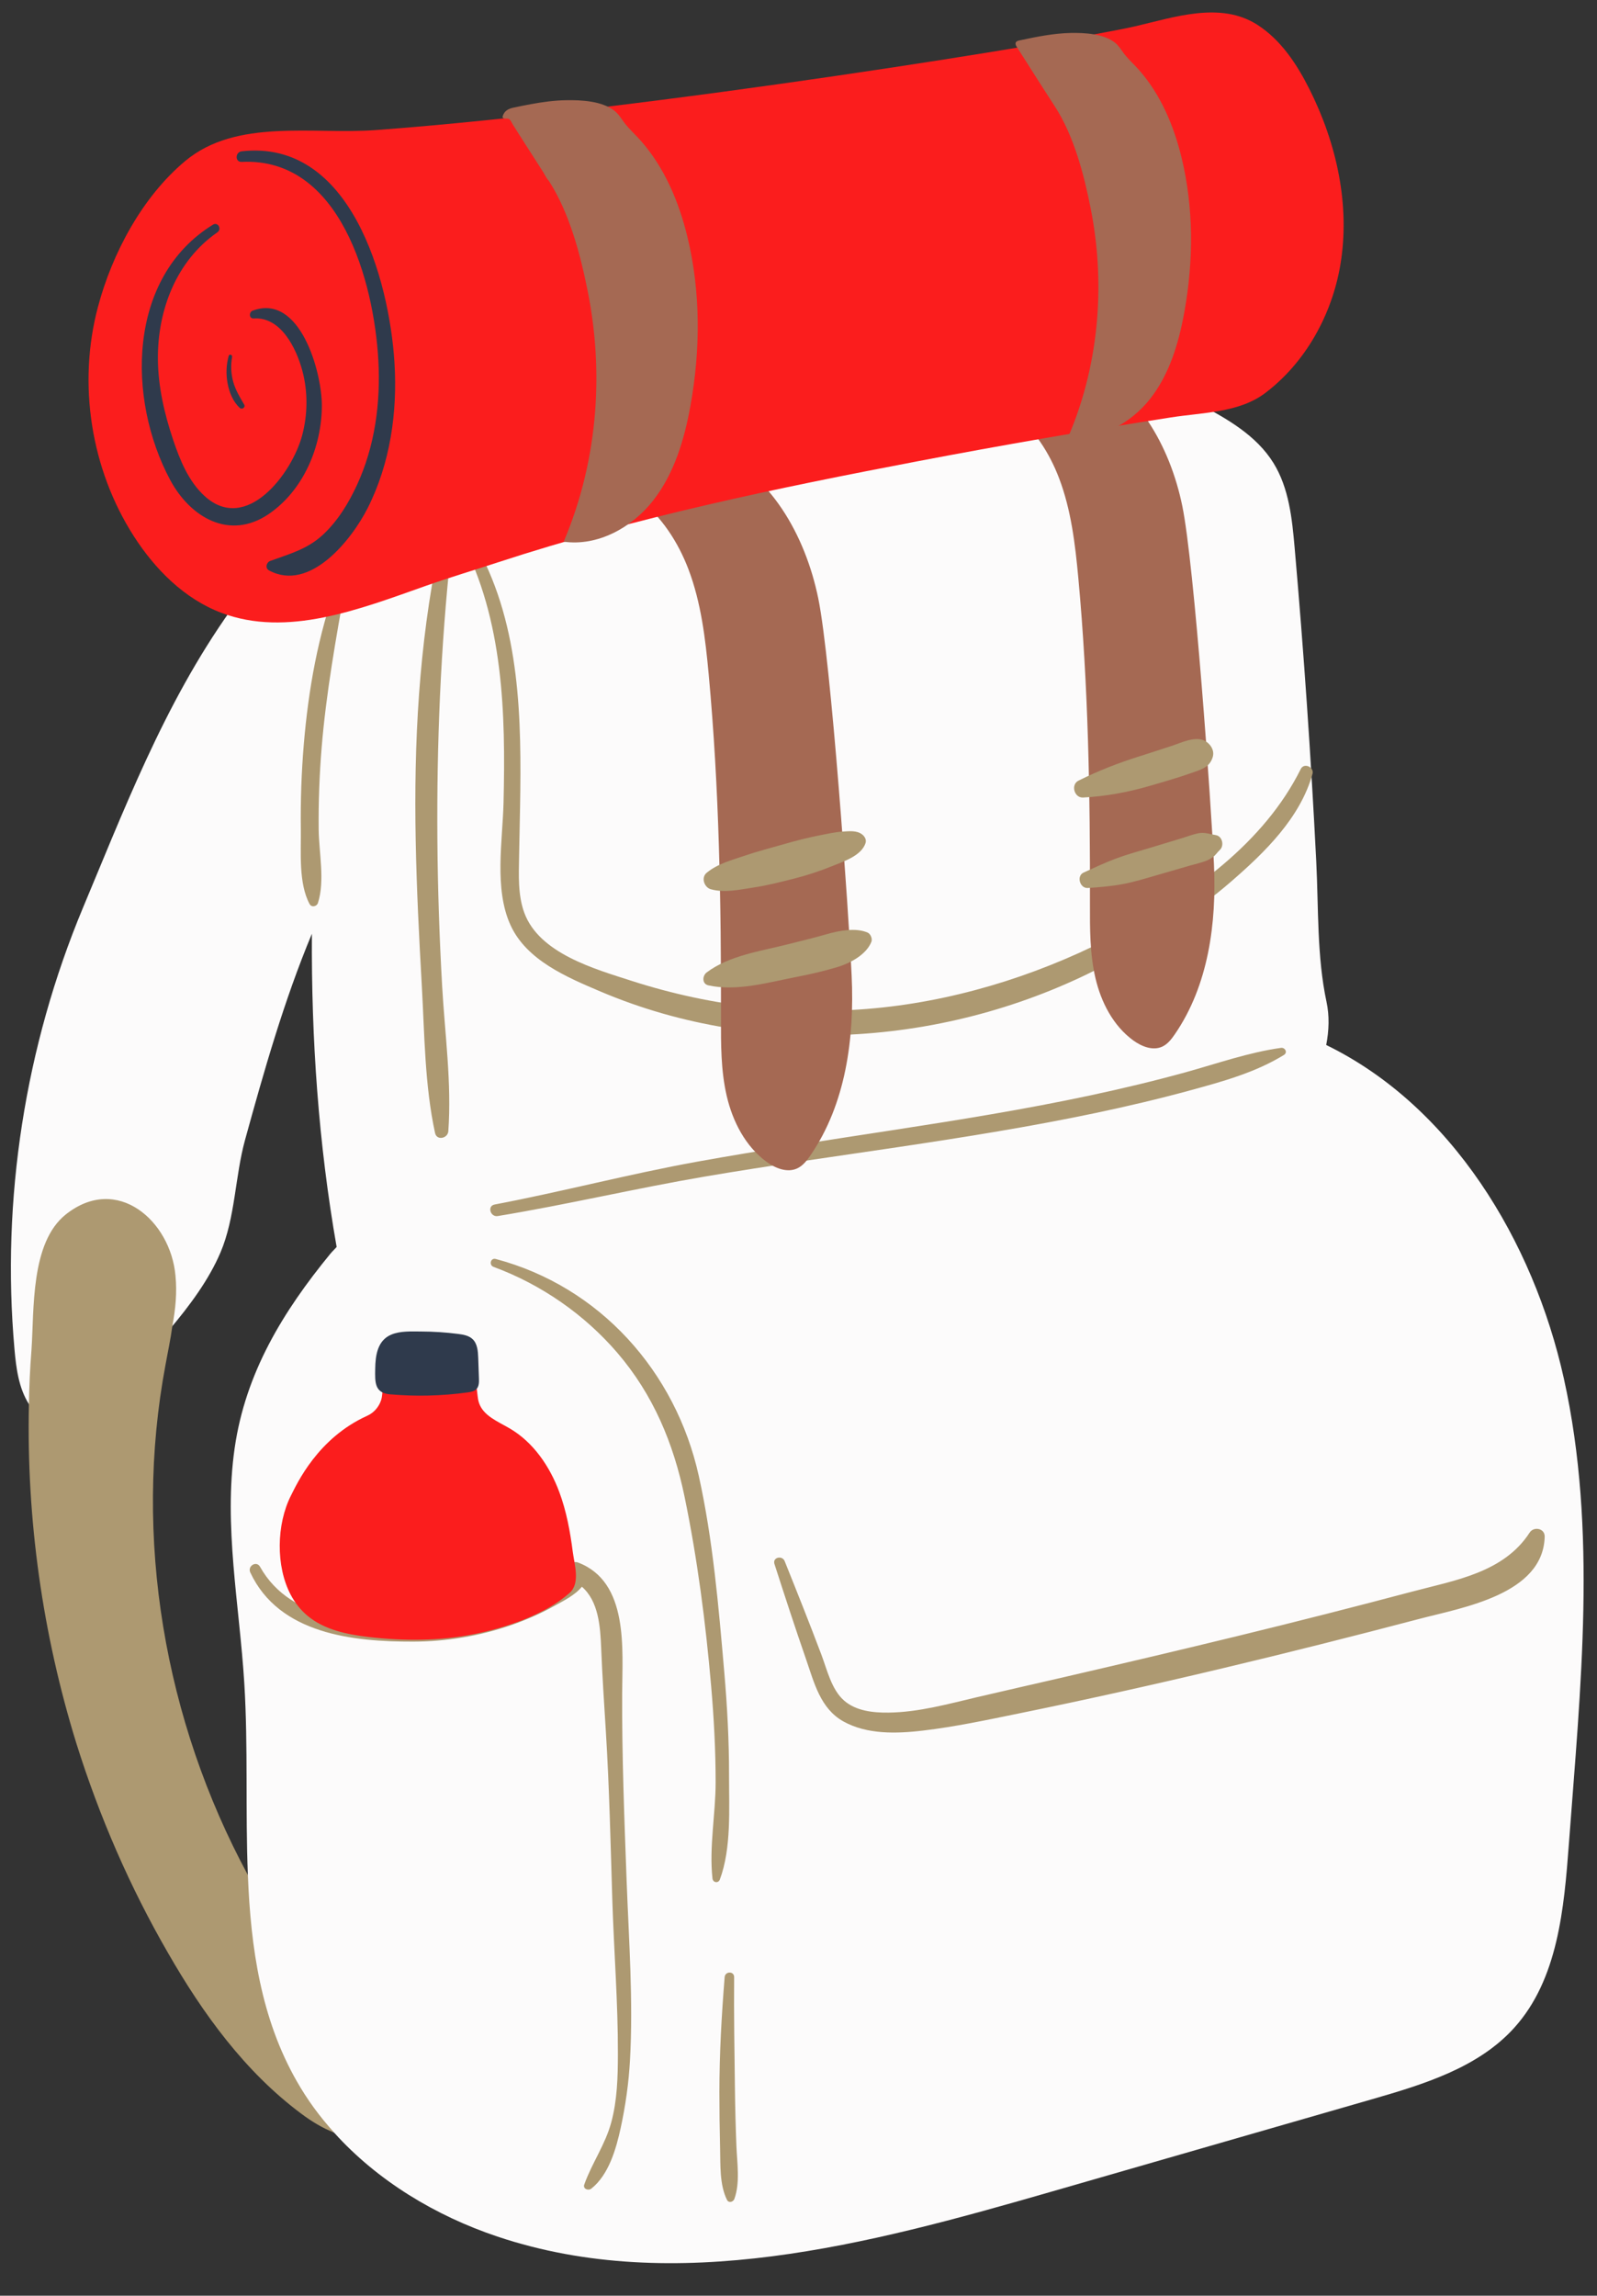
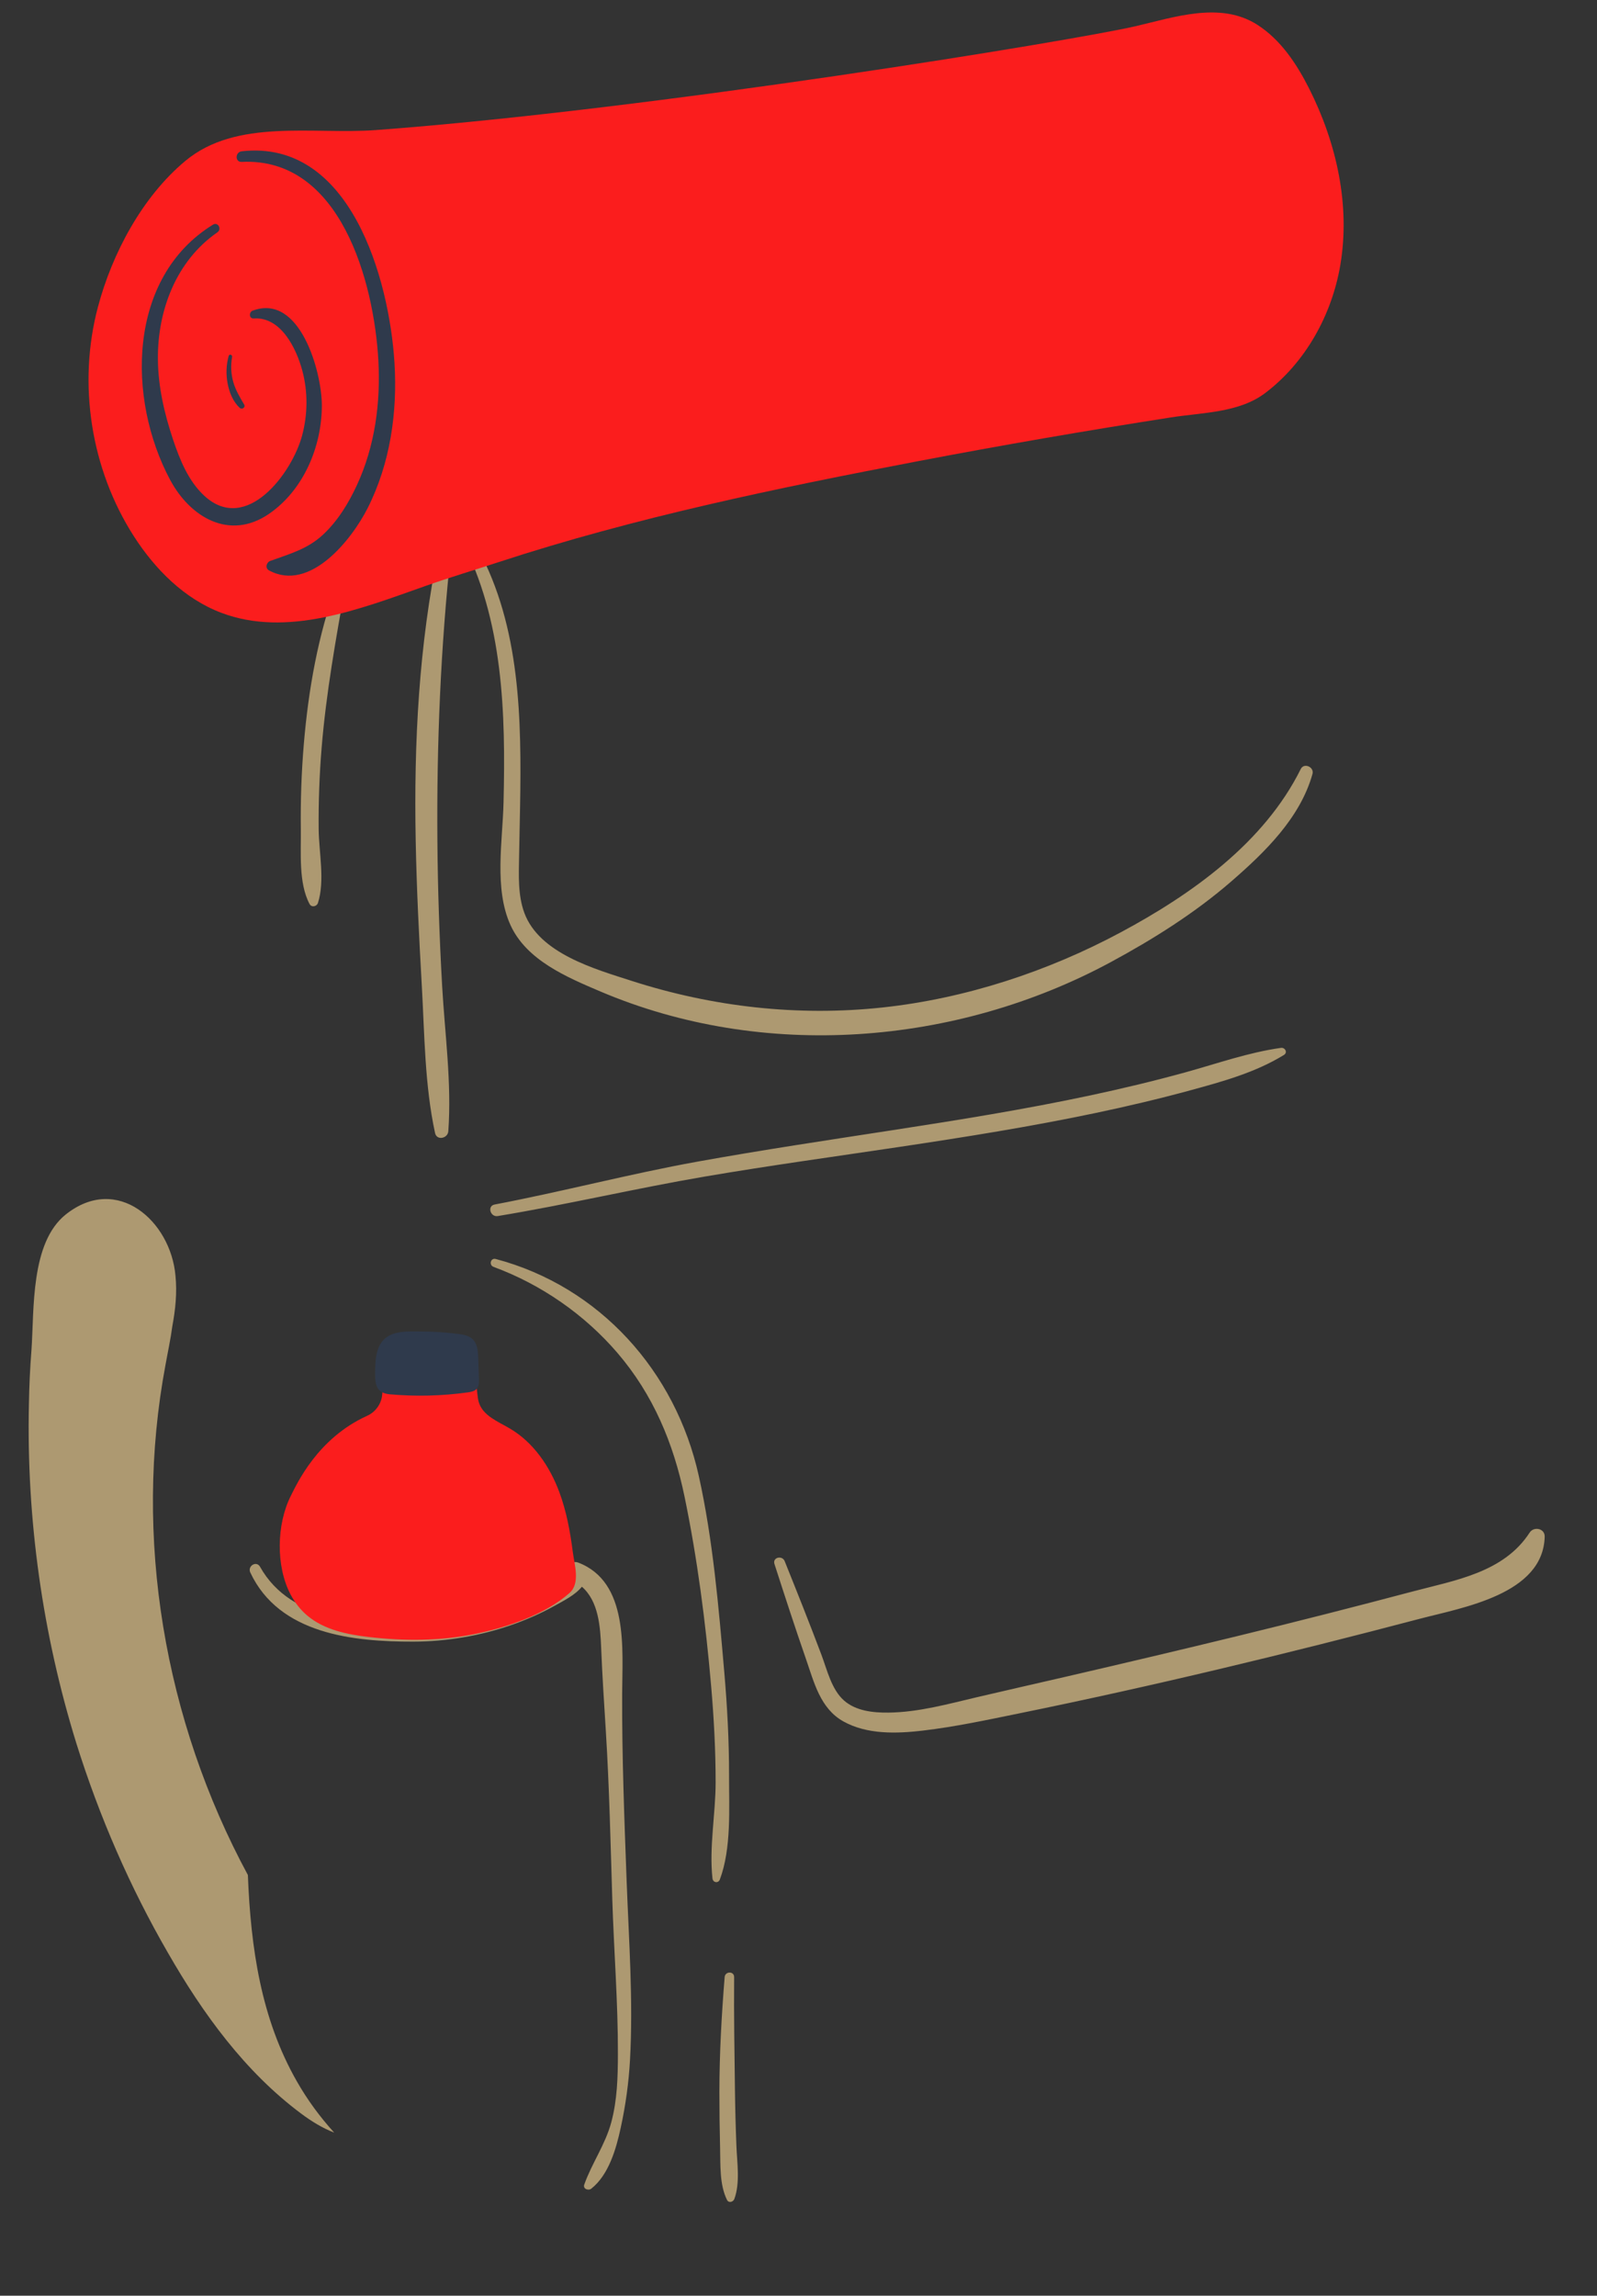
<svg xmlns="http://www.w3.org/2000/svg" fill="#000000" height="91.8" preserveAspectRatio="xMidYMid meet" version="1" viewBox="16.1 2.5 63.9 91.8" width="63.9" zoomAndPan="magnify">
  <rect x="16.1" y="2.5" width="63.9" height="91.8" fill="#333333" stroke="none" />
  <g id="change1_1">
-     <path d="M78.675,57.629c-1.223-5.516-4.503-10.905-9.51-13.342c0.113-0.58,0.131-1.165,0.014-1.716 c-0.39-1.821-0.318-3.747-0.412-5.612c-0.21-4.187-0.498-8.369-0.864-12.545 c-0.103-1.177-0.228-2.401-0.852-3.405c-0.678-1.092-1.848-1.766-2.988-2.36c-1.19-0.62-2.399-1.202-3.627-1.744 c-1.045-0.462-2.204-1.124-3.349-1.22c-2.567-0.217-5.003-0.126-7.553,0.289 c-3.595,0.586-7.163,1.34-10.689,2.259c-2.578,0.672-7.006,0.989-8.371,3.605 c-0.095,0.181-0.163,0.373-0.237,0.562c-1.007,0.142-1.759,0.768-2.635,1.708 c-3.366,3.613-5.223,7.618-7.028,11.918c-0.381,0.909-0.76,1.831-1.151,2.765 c-2.32,5.551-3.276,11.674-2.743,17.667c0.067,0.757,0.168,1.542,0.574,2.185 c0.406,0.643,1.205,1.1,1.932,0.878c0.502-0.153,0.863-0.582,1.194-0.989 c1.489-1.834,3.608-3.755,4.543-5.951c0.593-1.393,0.579-3.036,0.981-4.496 c0.754-2.736,1.558-5.572,2.676-8.247c-0.026,4.206,0.264,8.396,0.99,12.526 c-0.081,0.093-0.167,0.168-0.247,0.265c-1.896,2.311-3.401,4.767-3.834,7.779 c-0.448,3.116,0.194,6.271,0.387,9.413c0.154,2.513,0.039,5.115,0.142,7.653c-1.361,1.815-1.907,3.416-0.474,5.925 c0.423,0.741,2.841,3.784,3.926,4.381c1.733,1.925,4.062,3.327,6.534,4.155 c7.11,2.381,14.857,0.309,22.062-1.766c4.31-1.242,8.62-2.483,12.93-3.725c2.068-0.596,4.249-1.26,5.692-2.857 c1.753-1.942,1.994-4.77,2.189-7.379C79.337,70.008,80.021,63.699,78.675,57.629z" fill="#fcfbfb" />
-   </g>
+     </g>
  <g id="change2_1">
    <path d="M27.978,85.729c0.419,0.736,0.917,1.415,1.494,2.049c-0.475-0.181-0.928-0.464-1.336-0.77 c-2.241-1.675-3.917-3.985-5.309-6.407c-1.528-2.638-2.751-5.457-3.668-8.377 c-1.359-4.381-2.004-8.977-1.902-13.573c0.011-0.713,0.045-1.438,0.102-2.162 c0.113-1.63-0.045-4.29,1.37-5.423c2.06-1.641,4.2,0.26,4.392,2.445c0.068,0.679,0,1.347-0.125,2.015 c-0.068,0.521-0.181,1.03-0.272,1.54c-1.302,6.917-0.045,14.23,3.294,20.411 C26.133,80.385,26.54,83.216,27.978,85.729z M63.542,45.377c-1.264,0.349-2.54,0.653-3.823,0.927 c-2.618,0.558-5.261,0.982-7.906,1.389c-2.607,0.402-5.216,0.791-7.812,1.259c-2.722,0.491-5.395,1.199-8.111,1.714 c-0.304,0.058-0.172,0.51,0.127,0.461c2.774-0.457,5.512-1.107,8.284-1.579c2.603-0.444,5.219-0.801,7.831-1.192 c2.604-0.39,5.205-0.804,7.782-1.345c1.284-0.269,2.561-0.57,3.826-0.915c1.276-0.347,2.598-0.712,3.733-1.411 c0.16-0.098,0.046-0.306-0.119-0.283C66.056,44.583,64.803,45.029,63.542,45.377z M36.248,34.589 c-0.037,1.544-0.384,3.446,0.276,4.899c0.64,1.41,2.259,2.089,3.595,2.657 c6.516,2.771,14.23,2.17,20.423-1.171c1.694-0.914,3.372-1.967,4.829-3.232 c1.344-1.166,2.753-2.536,3.245-4.294c0.076-0.273-0.337-0.463-0.469-0.198 c-1.466,2.95-4.354,5.004-7.2,6.53c-2.932,1.572-6.216,2.649-9.529,3.006 c-3.384,0.365-6.799-0.02-10.037-1.061c-1.479-0.476-3.703-1.098-4.302-2.724 c-0.261-0.71-0.221-1.503-0.209-2.247c0.014-0.883,0.039-1.766,0.049-2.65c0.04-3.522-0.118-7.172-2.034-10.241 c-0.133-0.213-0.452-0.025-0.336,0.196C36.247,27.298,36.333,31.017,36.248,34.589z M45.271,73.495 c0.002-1.379-0.072-2.757-0.191-4.131c-0.226-2.608-0.452-5.287-1.02-7.847 c-0.925-4.171-3.956-7.568-8.124-8.673c-0.206-0.055-0.282,0.244-0.087,0.316 c1.899,0.699,3.638,1.903,4.956,3.44c1.429,1.666,2.243,3.61,2.685,5.746c0.514,2.484,0.846,5.045,1.064,7.57 c0.111,1.282,0.18,2.569,0.18,3.856c-0,1.254-0.265,2.604-0.126,3.844c0.019,0.169,0.234,0.204,0.295,0.04 C45.37,76.41,45.269,74.806,45.271,73.495z M45.507,86.064c-0.019-1.5-0.045-3.002-0.032-4.503 c0.002-0.248-0.361-0.241-0.38,0c-0.123,1.529-0.209,3.055-0.21,4.589c-0,0.75,0.009,1.501,0.028,2.251 c0.017,0.664-0.027,1.463,0.278,2.071c0.067,0.133,0.247,0.08,0.291-0.038c0.238-0.641,0.11-1.449,0.084-2.119 C45.536,87.565,45.516,86.815,45.507,86.064z M33.508,47.808c0.068,0.312,0.509,0.217,0.53-0.072 c0.139-1.924-0.138-3.888-0.247-5.811c-0.109-1.937-0.175-3.878-0.19-5.818c-0.03-3.853,0.128-7.739,0.545-11.571 c0.031-0.282-0.438-0.344-0.495-0.067c-0.791,3.845-0.993,7.715-0.918,11.638 c0.037,1.941,0.135,3.88,0.245,5.818C33.088,43.876,33.093,45.895,33.508,47.808z M77.305,63.785 c-1.038,1.601-2.98,1.904-4.697,2.359c-2.325,0.616-4.656,1.209-6.993,1.778 c-2.291,0.558-4.588,1.098-6.886,1.63c-1.171,0.271-2.344,0.535-3.514,0.809c-1.169,0.274-2.359,0.609-3.567,0.622 c-0.61,0.007-1.307-0.064-1.785-0.491c-0.495-0.443-0.668-1.216-0.894-1.817 c-0.474-1.257-0.971-2.502-1.472-3.748c-0.099-0.247-0.495-0.153-0.409,0.113 c0.411,1.273,0.824,2.543,1.263,3.806c0.324,0.933,0.569,1.972,1.494,2.489 c0.95,0.531,2.138,0.49,3.182,0.367c1.276-0.15,2.549-0.422,3.808-0.679 c5.395-1.099,10.748-2.392,16.073-3.792c1.708-0.449,4.939-0.974,4.999-3.283 C77.916,63.614,77.473,63.527,77.305,63.785z M28.821,38.609c0.287-0.889,0.039-2.023,0.03-2.949 c-0.01-1.089,0.029-2.18,0.119-3.265c0.18-2.187,0.569-4.344,0.954-6.503c0.039-0.218-0.256-0.301-0.333-0.092 c-0.764,2.08-1.151,4.268-1.336,6.474c-0.094,1.126-0.133,2.257-0.118,3.386 c0.012,0.923-0.097,2.155,0.351,2.992C28.567,38.796,28.775,38.751,28.821,38.609z M40.994,70.221 c0.007-1.768,0.274-4.464-1.761-5.238c-0.176-0.067-0.327,0.033-0.407,0.176 c-0.315,0.13-0.583,0.369-0.886,0.555c-0.501,0.306-1.03,0.566-1.58,0.774c-1.094,0.414-2.236,0.643-3.396,0.769 c-2.252,0.245-5.209,0.129-6.459-2.105c-0.144-0.257-0.511-0.031-0.39,0.228 c1.155,2.466,4.119,2.771,6.529,2.765c1.307-0.003,2.648-0.226,3.883-0.652 c0.604-0.208,1.196-0.465,1.754-0.776c0.369-0.206,0.825-0.428,1.102-0.768c0.667,0.583,0.736,1.584,0.772,2.463 c0.045,1.116,0.119,2.227,0.188,3.342c0.138,2.225,0.187,4.455,0.256,6.683c0.064,2.068,0.231,4.14,0.225,6.209 c-0.003,0.917-0.026,1.832-0.266,2.723c-0.241,0.893-0.776,1.63-1.08,2.486 c-0.062,0.176,0.164,0.256,0.281,0.164c0.701-0.553,0.995-1.595,1.177-2.431c0.194-0.89,0.322-1.805,0.372-2.715 c0.132-2.365-0.045-4.768-0.134-7.132C41.081,75.233,40.984,72.731,40.994,70.221z" fill="#ad9971" />
  </g>
  <g id="change3_1">
-     <path d="M41.651,22.441c-0.505-0.396-0.79-0.499-0.47-1.19c0.214-0.463,0.653-0.825,1.132-0.988 c0.725-0.247,1.532-0.112,2.242,0.177c2.367,0.964,3.77,3.48,4.285,5.984c0.515,2.503,1.222,12.6,1.337,15.1 c0.115,2.5-0.235,5.125-1.655,7.185c-0.141,0.205-0.301,0.41-0.527,0.514c-0.398,0.182-0.869-0.006-1.222-0.264 c-0.846-0.617-1.356-1.61-1.594-2.629c-0.238-1.02-0.233-2.078-0.231-3.125 c0.009-4.586-0.068-9.178-0.492-13.745c-0.132-1.423-0.302-2.861-0.81-4.198 C43.23,24.173,42.574,23.164,41.651,22.441z M58.477,21.624c0.482,1.267,0.643,2.631,0.769,3.982 c0.402,4.332,0.475,8.688,0.466,13.039c-0.002,0.993-0.007,1.997,0.219,2.964c0.226,0.967,0.709,1.909,1.512,2.494 c0.336,0.244,0.782,0.423,1.16,0.25c0.214-0.098,0.366-0.293,0.5-0.488 c1.348-1.954,1.68-4.445,1.57-6.816s-0.78-11.949-1.268-14.324c-0.488-2.375-1.82-4.762-4.065-5.676 c-0.673-0.274-1.439-0.402-2.127-0.168c-0.454,0.155-0.87,0.498-1.073,0.937 c-0.304,0.655-0.033,0.754,0.446,1.129C57.461,19.633,58.084,20.591,58.477,21.624z" fill="#a56953" />
-   </g>
+     </g>
  <g id="change2_2">
-     <path d="M44.373,37.403c0.439-0.365,0.999-0.506,1.532-0.688c0.498-0.17,1.009-0.3,1.515-0.446 c0.508-0.147,1.015-0.277,1.534-0.378c0.292-0.057,0.58-0.121,0.878-0.139c0.25-0.015,0.54-0.049,0.753,0.106 c0.111,0.081,0.194,0.216,0.146,0.359c-0.167,0.503-0.872,0.73-1.319,0.911c-0.511,0.206-1.021,0.376-1.556,0.51 c-0.529,0.133-1.06,0.27-1.6,0.351c-0.56,0.084-1.152,0.223-1.709,0.072 C44.28,37.989,44.14,37.598,44.373,37.403z M62.076,33.934c0.411-0.119,0.823-0.238,1.231-0.368 c0.204-0.065,0.406-0.137,0.609-0.207c0.331-0.116,0.593-0.217,0.707-0.581c0.077-0.246-0.056-0.479-0.251-0.616 c-0.386-0.273-1.003,0.039-1.405,0.169c-0.422,0.137-0.844,0.277-1.267,0.41 c-0.842,0.264-1.658,0.581-2.447,0.975c-0.32,0.16-0.17,0.694,0.183,0.676 C60.334,34.344,61.212,34.184,62.076,33.934z M64.75,35.895c-0.251-0.041-0.455-0.127-0.717-0.072 c-0.22,0.046-0.441,0.133-0.656,0.199c-0.44,0.133-0.88,0.267-1.321,0.399 c-0.444,0.133-0.891,0.255-1.324,0.418c-0.437,0.165-0.849,0.36-1.273,0.552 c-0.299,0.136-0.15,0.639,0.167,0.618c0.469-0.031,0.922-0.068,1.386-0.154c0.456-0.084,0.898-0.221,1.343-0.349 c0.442-0.127,0.883-0.256,1.325-0.384c0.218-0.063,0.445-0.114,0.658-0.191c0.108-0.039,0.204-0.096,0.297-0.162 c0.113-0.081,0.172-0.189,0.272-0.28C65.092,36.321,65.014,35.938,64.75,35.895z M49.185,39.854 c-0.525,0.151-1.058,0.278-1.588,0.412c-1.066,0.271-2.321,0.442-3.221,1.119 c-0.177,0.133-0.194,0.46,0.068,0.517c1.14,0.251,2.394-0.119,3.513-0.334c0.557-0.107,1.107-0.235,1.651-0.398 c0.503-0.15,1.154-0.493,1.358-1.008c0.048-0.12-0.029-0.316-0.15-0.37 C50.338,39.584,49.666,39.716,49.185,39.854z" fill="#ad9971" />
-   </g>
+     </g>
  <g id="change4_1">
    <path d="M30.8,59.11c0.259-0.116,0.465-0.354,0.55-0.624c0.103-0.328-0.002-0.716,0.186-1.003 c0.133-0.203,0.379-0.298,0.612-0.365c0.93-0.268,2.664-0.479,3.002,0.793c0.06,0.224,0.042,0.465,0.115,0.685 c0.172,0.521,0.761,0.748,1.234,1.026c0.945,0.554,1.598,1.515,1.98,2.541c0.287,0.771,0.435,1.584,0.54,2.397 c0.066,0.507,0.308,1.252-0.131,1.64c-0.987,0.875-2.571,1.397-3.837,1.649 c-1.372,0.273-2.788,0.273-4.177,0.113c-0.877-0.101-1.79-0.285-2.469-0.85 c-0.279-0.232-0.504-0.523-0.674-0.843c-0.601-1.137-0.57-2.814,0.008-3.959 C27.982,61.831,28.808,60.007,30.8,59.11z M31.142,7.701c-2.522,0.187-5.577-0.478-7.632,1.238 c-1.72,1.436-2.921,3.691-3.491,5.834c-0.819,3.078-0.284,6.49,1.437,9.17 c0.852,1.327,2.025,2.504,3.5,3.062c2.628,0.993,5.521-0.138,8.17-1.074c0.966-0.341,1.948-0.633,2.922-0.952 c5.467-1.79,11.145-2.962,16.788-4.038c3.362-0.641,6.737-1.223,10.119-1.75c1.282-0.2,2.725-0.183,3.775-0.979 c1.612-1.222,2.66-3.124,2.998-5.104c0.409-2.397-0.149-4.892-1.244-7.063 c-0.501-0.993-1.142-1.96-2.081-2.558c-1.475-0.94-3.321-0.296-4.891,0.067 C58.976,4.133,42.263,6.875,31.142,7.701z" fill="#fb1d1d" />
  </g>
  <g id="change3_2">
-     <path d="M43.599,11.946c0.542,2.214,0.532,4.544,0.126,6.786c-0.244,1.351-0.649,2.712-1.497,3.791 c-0.848,1.079-2.215,1.829-3.574,1.638c0.701-1.643,1.117-3.402,1.256-5.181c0.124-1.596,0.027-3.209-0.283-4.779 c-0.296-1.498-0.739-3.199-1.58-4.491c-0.036,0-0.181-0.278-0.206-0.317c-0.274-0.424-0.545-0.849-0.816-1.274 c-0.135-0.213-0.271-0.426-0.406-0.638c-0.039-0.062-0.077-0.161-0.134-0.209 c-0.073-0.061-0.194-0.001-0.259-0.055c-0.022-0.018-0.018-0.054-0.009-0.081 c0.067-0.202,0.225-0.289,0.418-0.33c0.233-0.049,0.466-0.097,0.701-0.14 c0.467-0.086,0.94-0.151,1.415-0.159c0.61-0.011,1.442,0.03,1.943,0.429 c0.164,0.131,0.267,0.313,0.392,0.478c0.198,0.259,0.442,0.473,0.657,0.717 C42.69,9.205,43.261,10.567,43.599,11.946z M63.373,8.786c-0.308-1.26-0.83-2.504-1.696-3.485 c-0.197-0.223-0.42-0.418-0.601-0.655c-0.114-0.15-0.209-0.317-0.358-0.436 c-0.458-0.364-1.217-0.402-1.775-0.392c-0.691,0.013-1.372,0.155-2.048,0.297 c-0.06,0.013-0.128,0.032-0.152,0.087c-0.026,0.058,0.009,0.124,0.044,0.178c0.504,0.788,1.003,1.58,1.513,2.364 c0.769,1.18,1.173,2.734,1.443,4.102c0.283,1.435,0.372,2.908,0.258,4.366c-0.127,1.625-0.506,3.233-1.147,4.733 c1.242,0.174,2.49-0.511,3.265-1.496c0.775-0.985,1.145-2.229,1.368-3.463 C63.859,12.937,63.868,10.809,63.373,8.786z" fill="#a56953" />
-   </g>
+     </g>
  <g id="change5_1">
    <path d="M31.113,57.238c0.007-0.539,0.09-1.141,0.648-1.372c0.36-0.149,0.792-0.124,1.174-0.123 c0.502,0.001,1.003,0.034,1.501,0.098c0.204,0.026,0.422,0.065,0.572,0.206c0.195,0.184,0.217,0.481,0.227,0.749 c0.01,0.276,0.019,0.551,0.029,0.827c0.005,0.147,0.004,0.31-0.095,0.418 c-0.087,0.095-0.224,0.119-0.351,0.137c-1.032,0.143-2.08,0.169-3.118,0.077 C31.078,58.2,31.105,57.756,31.113,57.238z M25.772,8.974c-0.278,0.014-0.265-0.395,0-0.424 c4.356-0.491,5.906,5.124,6.112,8.456c0.123,1.982-0.17,4.023-1.071,5.808c-0.632,1.252-2.306,3.382-3.948,2.496 c-0.168-0.091-0.108-0.322,0.05-0.38c0.777-0.283,1.494-0.472,2.118-1.057c0.587-0.55,1.014-1.251,1.349-1.976 c0.723-1.561,0.952-3.301,0.856-5.007C31.062,13.794,29.731,8.781,25.772,8.974L25.772,8.974z M24.623,11.483 c-3.434,2.112-3.445,6.973-1.716,10.205c0.802,1.499,2.376,2.437,3.949,1.365 c1.391-0.949,2.126-2.704,2.122-4.353c-0.003-1.319-0.868-4.484-2.768-3.778 c-0.156,0.058-0.15,0.326,0.042,0.313c1.089-0.076,1.706,1.197,1.944,2.084 c0.228,0.846,0.219,1.752-0.008,2.598c-0.403,1.504-2.224,3.945-3.9,2.42c-0.646-0.588-0.992-1.449-1.264-2.26 c-0.347-1.037-0.596-2.111-0.606-3.209c-0.018-1.957,0.731-3.937,2.381-5.079 C24.987,11.66,24.82,11.362,24.623,11.483L24.623,11.483z M25.25,16.734 c-0.099,0.356-0.111,0.729-0.044,1.092c0.067,0.36,0.214,0.733,0.489,0.985 c0.091,0.083,0.239-0.022,0.174-0.134c-0.169-0.289-0.342-0.572-0.434-0.897 c-0.093-0.328-0.11-0.673-0.048-1.008C25.402,16.684,25.274,16.645,25.25,16.734L25.25,16.734z" fill="#2f3a4c" />
  </g>
</svg>